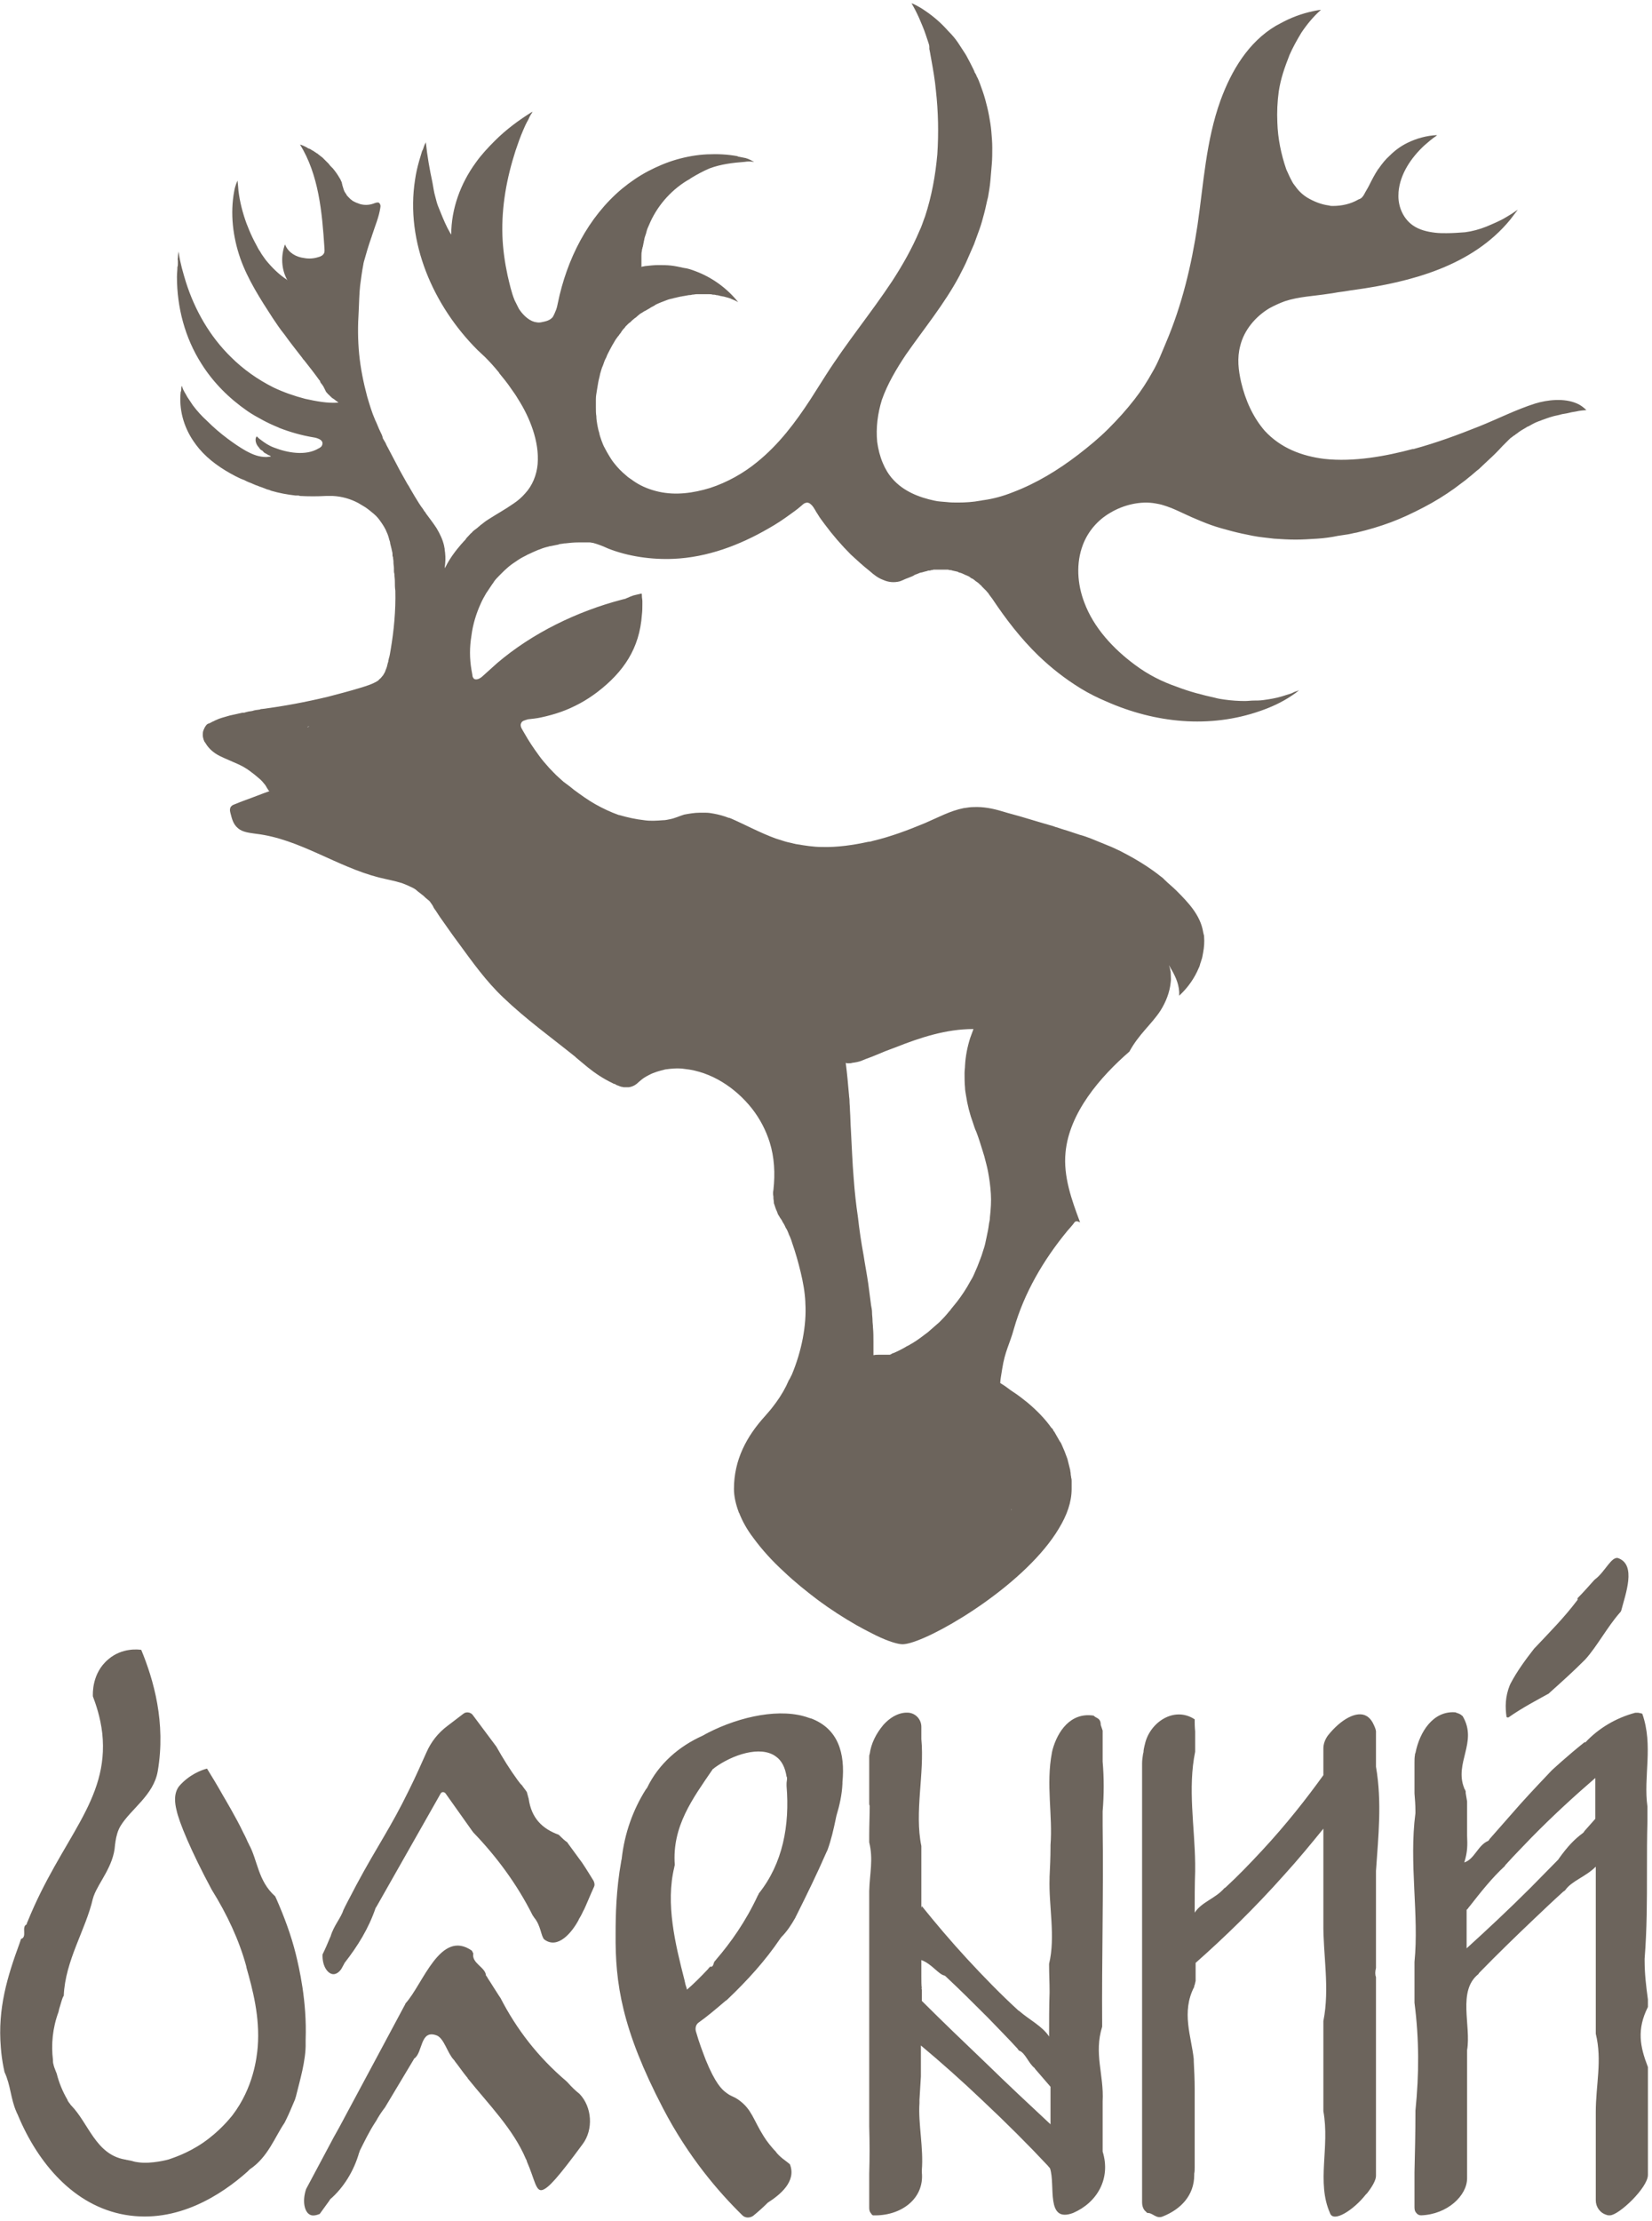
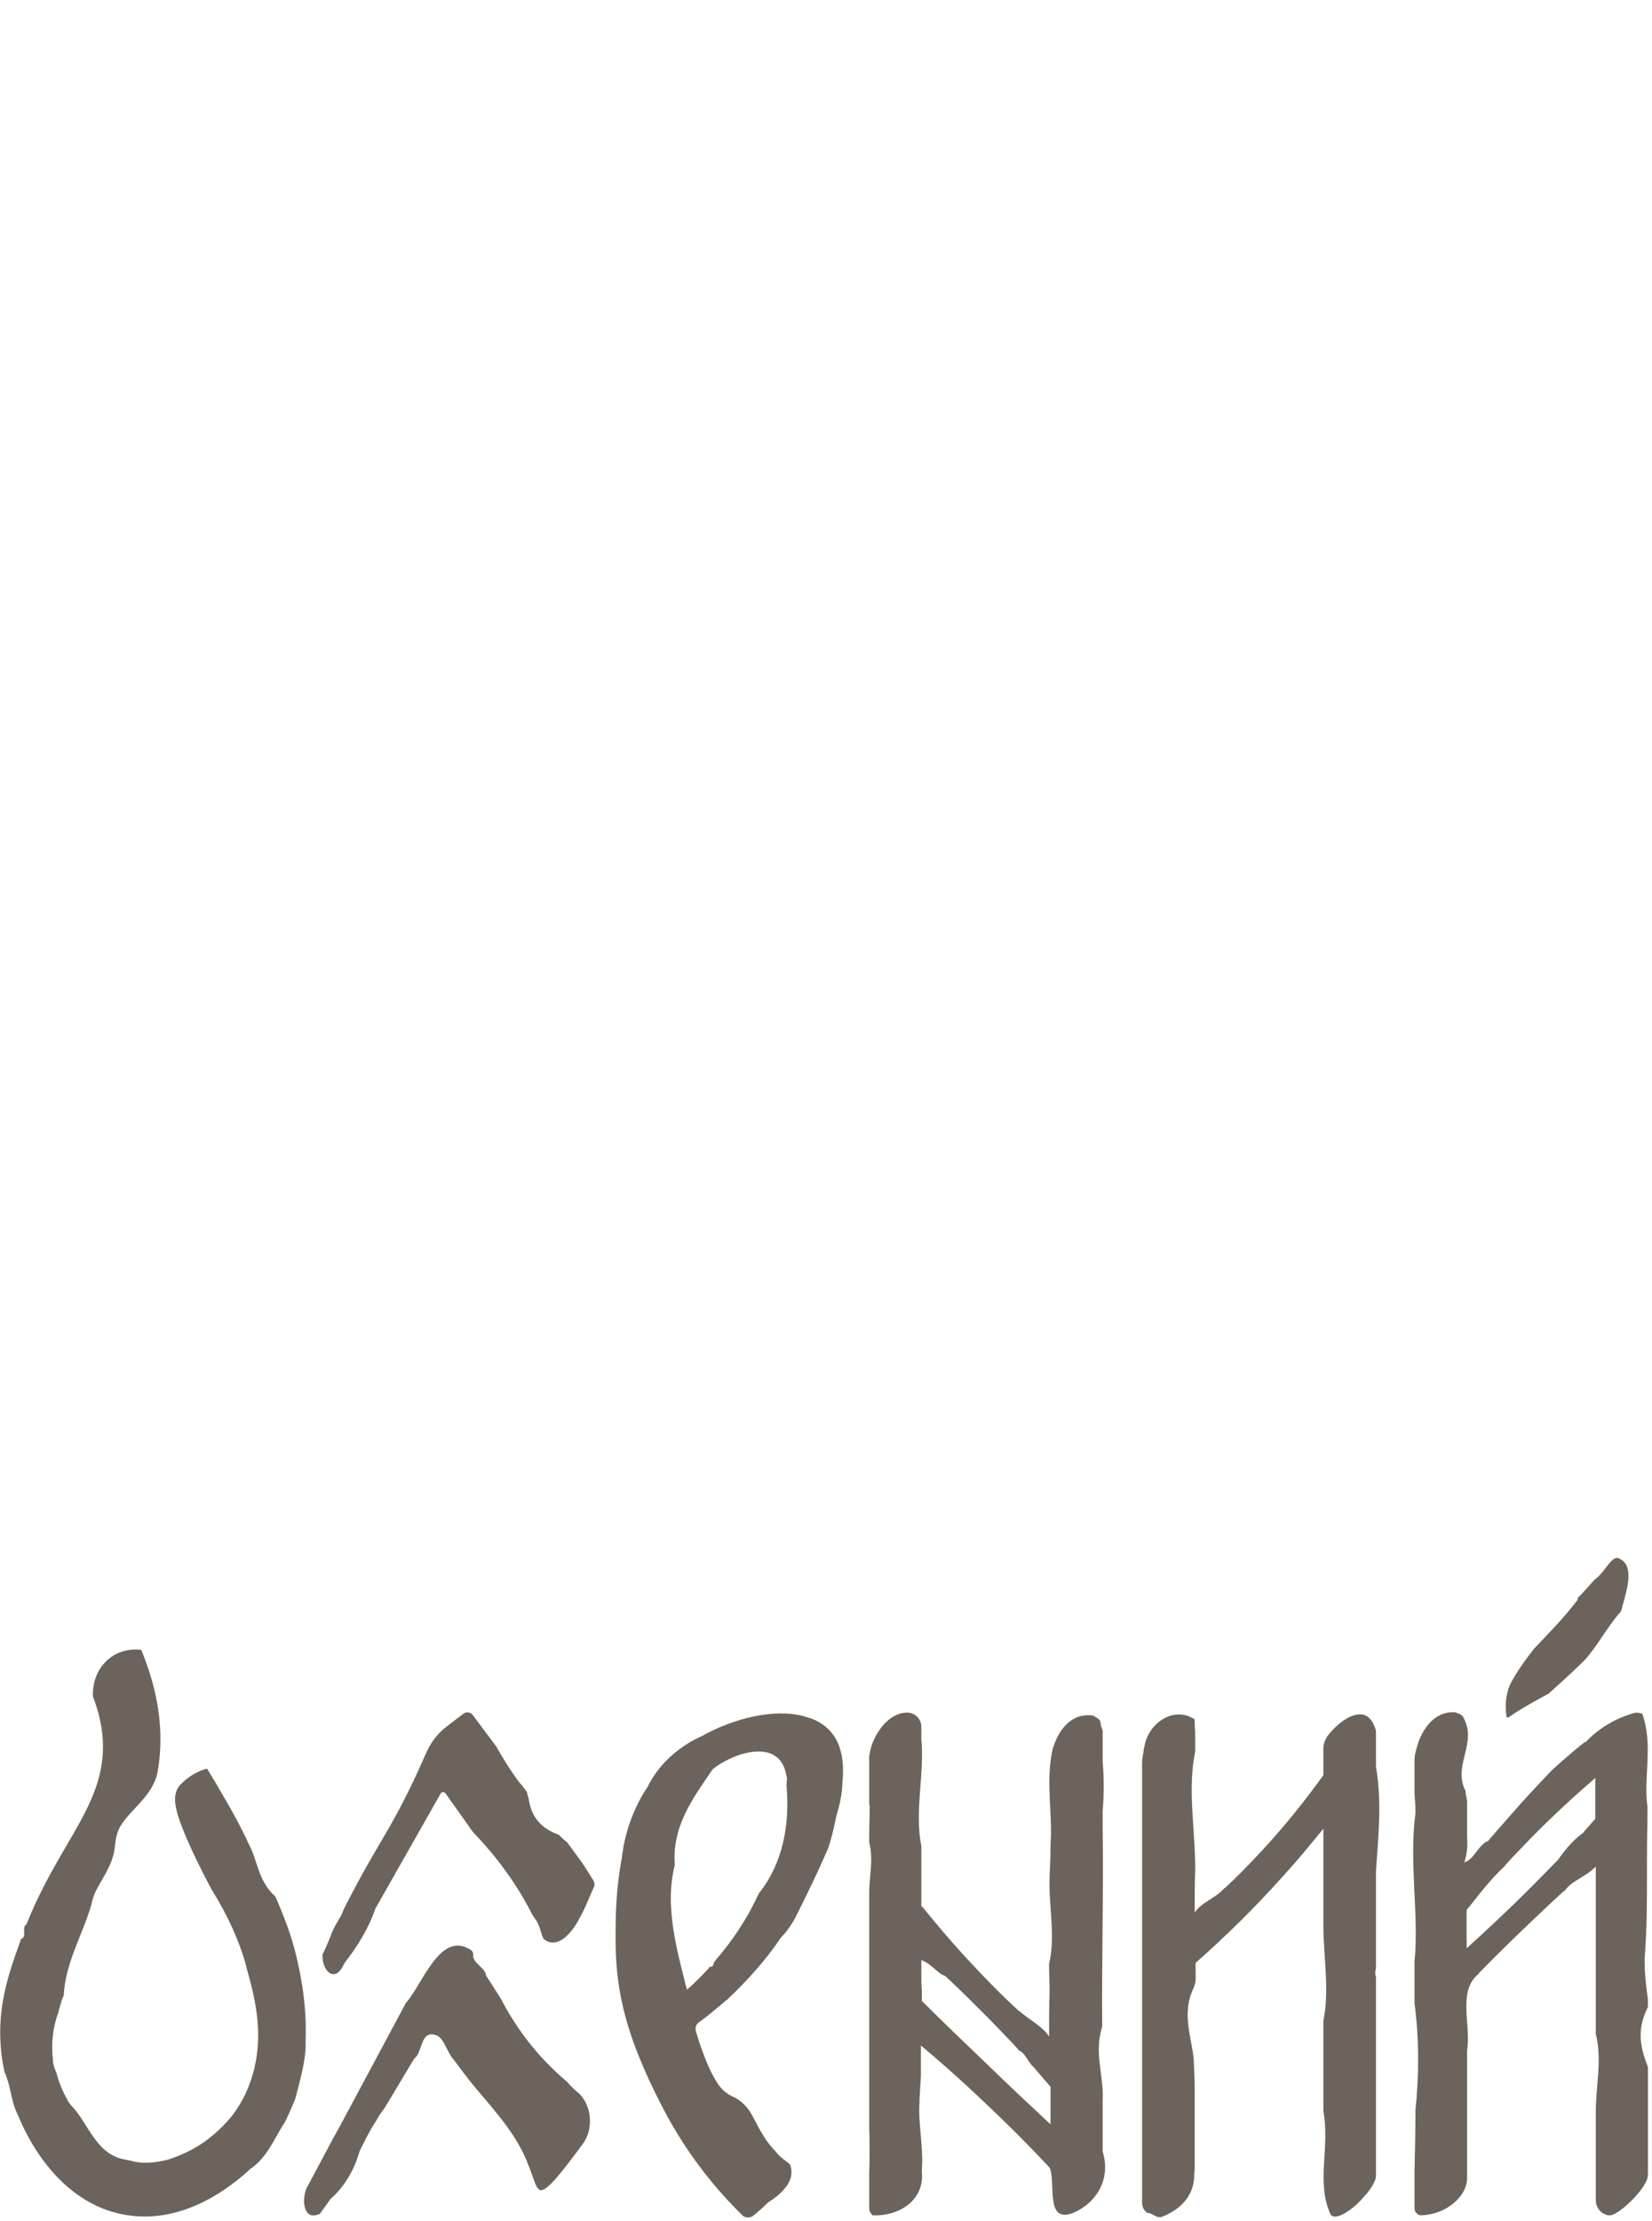
<svg xmlns="http://www.w3.org/2000/svg" width="294" height="395" viewBox="0 0 294 395" fill="none">
  <path d="M105.628 334.504C105.796 334.838 105.879 335.255 105.712 335.589C105.21 336.674 104.207 339.094 103.957 339.595C103.79 339.846 103.539 340.513 103.121 341.181C103.037 341.264 103.037 341.348 102.954 341.515C101.784 343.685 99.276 346.773 96.852 344.937C96.267 344.352 96.267 342.516 95.097 341.097C95.013 341.014 95.013 340.931 94.93 340.847C94.846 340.764 94.846 340.68 94.763 340.597C92.004 335.088 88.327 330.164 84.231 325.908C84.148 325.824 84.064 325.657 83.981 325.574C81.306 321.818 79.3 318.98 79.3 318.98C79.049 318.646 78.548 318.646 78.38 319.064L67.013 339.094L66.846 339.345C65.592 343.017 63.67 346.105 61.33 349.11L61.246 349.277L60.745 350.195C60.577 350.445 59.992 351.196 59.24 351.113C58.321 351.029 57.318 349.694 57.401 347.607C57.903 346.606 58.321 345.604 58.739 344.603C58.739 344.519 58.822 344.519 58.822 344.436C59.407 342.433 60.661 341.181 61.162 339.595C61.246 339.512 61.246 339.428 61.33 339.261C62.082 337.759 62.834 336.424 63.419 335.255C67.18 328.244 69.437 325.24 72.78 318.396C74.034 315.892 75.037 313.555 75.873 311.719C76.709 309.8 77.963 308.214 79.634 306.962L82.476 304.792C82.978 304.375 83.813 304.542 84.148 305.042L88.076 310.3L88.327 310.634C89.497 312.721 90.751 314.724 92.088 316.56C92.172 316.643 92.255 316.81 92.339 316.894C92.506 317.144 92.673 317.311 92.924 317.561C93.007 317.645 93.007 317.728 93.091 317.812C93.258 318.062 93.425 318.229 93.593 318.479C93.676 318.563 93.676 318.646 93.76 318.73C93.843 319.064 93.927 319.314 94.01 319.648C94.01 319.731 94.094 319.815 94.094 319.982C94.596 323.32 96.434 325.24 99.443 326.325C99.527 326.408 99.527 326.408 99.61 326.492C100.028 326.909 100.446 327.326 100.948 327.66C101.031 327.744 101.031 327.827 101.115 327.911L103.622 331.333C104.458 332.584 105.21 333.836 105.628 334.504ZM101.031 370.392C100.948 370.309 100.864 370.225 100.781 370.142C95.682 365.802 91.921 360.878 89.079 355.369C88.995 355.202 88.828 355.035 88.745 354.869C88.076 353.867 87.491 352.865 86.822 351.864C86.739 351.697 86.655 351.53 86.488 351.363C86.404 349.861 83.897 349.193 84.231 347.44C84.148 347.274 84.064 347.107 83.981 346.94C78.38 343.017 75.288 352.865 72.195 356.287C72.112 356.371 72.112 356.538 72.028 356.621C68.936 362.38 64.756 370.225 61.246 376.735C61.246 376.819 61.162 376.819 61.162 376.902C60.577 377.987 59.909 379.239 59.324 380.241C59.324 380.324 59.24 380.324 59.24 380.408L54.476 389.338C53.724 391.591 54.225 393.511 55.228 393.928C55.395 394.012 55.897 394.179 56.9 393.761L58.655 391.341C58.655 391.258 58.739 391.258 58.739 391.174C61.162 389.088 63.001 386.083 63.921 382.828C64.004 382.745 64.004 382.661 64.004 382.578C64.84 380.908 65.676 379.156 66.762 377.486C66.846 377.403 66.846 377.32 66.93 377.236C67.347 376.485 67.765 375.817 68.267 375.15C68.35 375.066 68.434 374.899 68.518 374.816L73.616 366.303C73.616 366.219 73.7 366.219 73.7 366.136C75.288 365.134 74.703 360.794 77.795 362.046C79.049 362.63 79.634 365.134 80.721 366.303C80.804 366.386 80.888 366.47 80.972 366.637C81.64 367.471 82.309 368.473 83.061 369.391C83.145 369.474 83.228 369.558 83.228 369.641C86.989 374.315 91.336 378.655 93.593 383.996C93.676 384.163 93.76 384.247 93.76 384.414C95.18 387.669 95.348 389.839 96.518 389.505C97.604 389.171 99.276 387.335 103.706 381.326C105.628 378.738 105.378 374.732 103.121 372.395C102.369 371.811 101.7 371.143 101.031 370.392ZM282.155 309.883C284.495 307.379 287.588 305.543 291.015 304.625C291.098 304.625 291.182 304.625 291.266 304.625C291.349 304.625 291.433 304.625 291.516 304.625C291.684 304.625 291.851 304.708 291.934 304.708C292.101 304.708 292.185 304.792 292.269 304.792C294.275 310.467 292.436 315.976 293.188 321.317V323.904C293.104 326.909 293.104 329.663 293.104 332.501C293.104 332.668 293.104 332.751 293.104 332.918C293.104 338.176 293.104 343.101 292.687 348.359C292.687 348.525 292.687 348.609 292.687 348.776C292.687 350.946 292.937 353.199 293.272 355.62C293.272 355.703 293.272 355.787 293.272 355.87V356.621C293.272 356.705 293.272 356.872 293.272 356.955C291.266 360.961 291.851 363.966 293.272 367.638V386.834C293.272 389.088 288.089 394.012 286.501 394.012C286.251 394.012 286.083 394.012 285.916 393.928C284.746 393.594 283.994 392.509 283.994 391.341C283.994 391.341 283.994 384.748 283.994 375.901V375.65C283.994 370.81 285.164 366.47 283.994 361.712C283.994 361.629 283.994 361.462 283.994 361.379C283.994 353.116 283.994 344.853 283.994 339.094V338.844C283.994 336.257 283.994 334.421 283.994 332C282.155 333.836 279.731 334.504 278.561 336.173C278.477 336.257 278.394 336.34 278.227 336.424C276.471 338.009 274.8 339.595 273.045 341.264C269.701 344.436 266.442 347.607 263.349 350.779C263.265 350.862 263.182 350.946 263.098 351.113C259.337 354.117 261.845 360.294 261.092 364.633V387.418C261.092 390.506 257.582 393.845 252.901 394.012C252.567 394.012 252.232 393.845 252.065 393.594C251.815 393.344 251.731 393.01 251.731 392.593V386.667C251.731 386.584 251.731 386.417 251.731 386.333C251.815 382.828 251.898 379.323 251.898 375.817C251.898 375.65 251.898 375.567 251.898 375.4C252.567 368.807 252.567 362.714 251.731 356.204C251.731 356.037 251.731 355.954 251.731 355.787V348.943C252.567 340.597 250.728 331.333 251.898 322.486C251.898 322.319 251.898 322.235 251.898 322.068C251.898 321.067 251.815 319.982 251.731 318.98V313.472C251.731 313.055 251.731 312.554 251.815 312.136C251.815 312.053 251.815 311.886 251.898 311.803C252.65 307.963 255.074 304.291 258.919 304.542C259.003 304.542 259.086 304.542 259.17 304.625C259.504 304.708 259.922 304.875 260.173 305.126C260.256 305.209 260.34 305.209 260.34 305.293C263.015 309.883 258.752 313.555 260.591 318.062C260.591 318.146 260.591 318.146 260.674 318.229C260.758 318.313 260.758 318.479 260.842 318.563C260.842 318.646 260.842 318.813 260.842 318.897C260.925 319.398 261.009 319.898 261.092 320.399C261.092 320.483 261.092 320.649 261.092 320.733V326.492C261.176 328.161 261.176 329.413 260.591 331.249C262.43 330.665 263.015 328.161 264.853 327.41C264.937 327.326 265.021 327.243 265.104 327.076C266.943 324.989 268.782 322.903 270.537 320.9C272.794 318.396 274.716 316.393 276.137 314.891C276.137 314.891 278.812 312.387 282.072 309.8C282.072 309.966 282.072 309.966 282.155 309.883ZM283.91 323.487V316.226C280.233 319.398 276.388 322.903 272.46 326.909C270.955 328.495 269.451 329.997 268.03 331.583C267.946 331.666 267.862 331.75 267.779 331.917C265.522 334.003 263.6 336.424 261.51 339.094C261.427 339.178 261.343 339.261 261.259 339.428C261.176 339.512 261.092 339.595 261.009 339.679V346.522C264.686 343.184 268.531 339.595 272.376 335.756C274.048 334.087 275.636 332.418 277.224 330.832C277.307 330.748 277.391 330.665 277.474 330.498C278.979 328.411 280.149 327.159 281.737 325.991C281.821 325.908 281.904 325.824 281.988 325.657C282.657 324.906 283.325 324.155 283.91 323.487ZM280.651 284.678C278.31 287.766 275.886 290.186 273.212 293.024C273.128 293.107 273.128 293.107 273.045 293.191C271.54 295.11 269.952 297.28 268.865 299.367C268.782 299.45 268.782 299.617 268.698 299.701C267.862 301.787 267.862 303.623 268.113 305.376C268.197 305.46 268.28 305.46 268.448 305.46C270.955 303.707 273.379 302.455 275.636 301.203C275.719 301.12 275.719 301.12 275.803 301.036C278.227 298.866 279.982 297.28 281.904 295.361C281.988 295.277 282.072 295.194 282.155 295.11C284.245 292.773 286 289.435 288.257 286.848C288.34 286.764 288.424 286.681 288.507 286.514C289.343 283.342 291.182 278.418 288.089 277.166C286.836 276.582 285.666 279.587 283.827 280.922C283.743 281.005 283.743 281.005 283.66 281.089C282.824 282.007 281.904 283.092 280.734 284.26C280.818 284.511 280.734 284.594 280.651 284.678ZM50.631 377.57C50.715 377.403 50.798 377.236 50.882 377.069C51.467 375.901 51.968 374.649 52.47 373.48C52.553 373.313 52.553 373.147 52.637 372.98C53.306 370.225 54.476 366.47 54.392 363.298C54.392 363.131 54.392 362.964 54.392 362.797C54.643 355.87 53.222 349.944 52.637 347.524C51.801 344.186 50.631 341.014 49.127 337.592C49.043 337.509 49.043 337.342 48.959 337.258C45.867 334.504 45.867 330.832 44.279 327.994C44.279 327.911 44.195 327.827 44.111 327.66C44.111 327.66 43.777 326.826 43.276 325.908C42.105 323.404 39.765 319.481 39.765 319.481C38.679 317.561 37.676 315.892 36.84 314.557C35.837 314.807 33.664 315.642 31.908 317.645C30.822 318.98 31.156 320.9 31.407 321.901C31.825 323.988 33.998 329.246 37.676 336.09C40.434 340.513 42.523 345.02 43.777 349.527C43.777 349.61 43.861 349.777 43.861 349.944C44.947 353.784 46.285 358.708 45.867 364.049C45.7 365.969 45.114 371.31 41.353 376.235C40.935 376.735 39.18 378.989 36.171 381.075C33.246 383.078 30.655 383.83 29.986 384.08C29.986 384.08 26.977 384.915 24.637 384.581C23.884 384.497 23.467 384.33 23.467 384.33C23.299 384.33 23.216 384.247 23.049 384.247C22.881 384.247 22.798 384.163 22.631 384.163C22.464 384.163 22.38 384.08 22.213 384.08C17.031 383.162 15.777 377.653 12.684 374.482C12.601 374.398 12.517 374.315 12.434 374.148C12.35 374.065 12.267 373.981 12.183 373.814C12.099 373.731 12.016 373.564 12.016 373.48C11.18 372.062 10.511 370.476 10.093 368.807C10.01 368.64 10.01 368.556 9.926 368.389C9.759 367.972 9.592 367.555 9.508 367.137C9.425 366.887 9.425 366.637 9.425 366.386C9.09 363.632 9.341 360.711 10.428 357.79C10.428 357.623 10.511 357.539 10.511 357.372C10.595 357.122 10.678 356.788 10.762 356.538C10.846 356.287 10.929 355.954 11.013 355.703C11.096 355.453 11.18 355.202 11.347 354.952C11.598 348.692 15.275 343.184 16.529 337.676C16.613 337.509 16.613 337.342 16.696 337.175C17.532 334.838 20.207 331.917 20.458 328.244C20.458 327.994 20.541 327.827 20.541 327.577C20.708 326.492 20.959 325.574 21.461 324.739C23.299 321.734 27.311 319.314 28.064 315.058C29.568 306.378 27.311 298.699 25.138 293.441C24.637 293.358 21.711 293.024 19.287 295.11C16.278 297.614 16.529 301.37 16.529 301.704C17.031 303.039 17.866 305.376 18.201 308.297C19.455 320.316 10.929 326.909 4.911 341.765C4.828 341.932 4.744 342.099 4.744 342.266C3.741 342.683 4.911 344.519 3.741 344.853C3.657 345.104 3.574 345.354 3.49 345.604C1.317 351.53 -0.438 357.205 0.147 364.133C0.231 365.301 0.398 366.553 0.648 367.805C0.732 368.055 0.732 368.306 0.816 368.556C1.902 370.893 1.902 373.313 2.905 375.567C2.989 375.817 3.156 376.068 3.24 376.318C6.75 384.664 13.102 392.343 22.296 393.928C31.574 395.514 39.431 390.339 44.028 386.25C44.195 386.083 44.279 386 44.446 385.833C47.706 383.663 48.959 379.99 50.631 377.57ZM149.927 317.228C149.844 319.147 149.426 321.067 148.841 322.986C148.841 323.153 148.757 323.237 148.757 323.404C148.339 325.407 147.921 327.243 147.253 329.079C147.169 329.163 147.169 329.329 147.085 329.413C145.414 333.252 143.575 337.008 141.653 340.847C141.569 340.931 141.569 341.097 141.485 341.181C140.817 342.349 140.064 343.518 139.061 344.519C138.978 344.603 138.894 344.77 138.811 344.853C136.22 348.692 133.044 352.198 129.449 355.62C129.366 355.703 129.282 355.787 129.115 355.87C127.36 357.372 125.772 358.708 124.351 359.709C123.849 360.043 123.682 360.711 123.849 361.295C124.435 363.382 125.103 365.051 125.605 366.386C127.276 370.476 128.446 371.644 129.282 372.228C130.285 372.98 130.369 372.729 131.455 373.48C133.796 375.15 134.047 376.986 135.885 379.907C136.554 380.992 137.223 381.743 137.724 382.327C137.808 382.411 137.891 382.494 137.975 382.578C138.727 383.663 139.897 384.33 140.566 384.915C141.82 388.003 138.727 390.423 136.638 391.758C136.554 391.842 136.554 391.842 136.47 391.925C135.802 392.593 134.966 393.344 134.047 394.095C133.461 394.513 132.626 394.513 132.124 394.012C127.945 389.922 122.512 383.663 117.999 374.983C110.643 360.878 109.473 352.699 109.557 343.935C109.557 340.764 109.64 336.09 110.56 330.999C110.56 330.832 110.643 330.748 110.643 330.581C111.145 326.074 112.649 321.901 114.906 318.313C114.99 318.229 115.073 318.062 115.157 317.979C117.246 313.639 120.924 310.551 125.02 308.715C125.103 308.715 125.103 308.631 125.187 308.631C125.354 308.548 125.605 308.381 125.772 308.297C125.855 308.297 125.939 308.214 125.939 308.214C131.79 305.209 139.061 303.707 143.993 305.543C144.076 305.543 144.16 305.626 144.327 305.626C149.175 307.463 150.429 311.803 149.927 316.977C149.927 317.061 149.927 317.144 149.927 317.228ZM139.981 317.645C139.981 317.478 139.981 317.311 139.981 317.228C139.981 316.894 140.064 316.643 140.064 316.31C140.064 316.226 140.064 316.059 139.981 315.976C139.73 314.39 139.145 313.138 138.059 312.387C135.3 310.384 130.285 312.136 127.193 314.39C127.109 314.473 127.026 314.557 126.858 314.64C123.264 319.898 119.587 324.823 120.088 331.666C120.088 331.833 120.005 331.917 120.005 332.084C118.417 338.594 120.172 345.771 121.843 352.281C121.843 352.448 121.927 352.532 121.927 352.699C122.011 353.116 122.178 353.45 122.261 353.867C123.432 352.865 124.685 351.614 126.023 350.195C126.106 350.028 126.273 349.944 126.357 349.777C126.942 349.944 126.942 349.277 127.109 348.943C127.193 348.776 127.36 348.692 127.443 348.525C130.035 345.521 132.709 341.765 134.882 337.091C134.966 337.008 134.966 336.924 135.05 336.757C139.312 331.416 140.566 324.656 139.981 317.645ZM207.014 394.179C210.107 392.927 212.531 390.506 212.531 386.834C212.531 386.751 212.531 386.667 212.531 386.584C212.614 386.25 212.614 385.833 212.614 385.415V377.486C212.614 375.65 212.614 373.814 212.614 372.062C212.614 371.895 212.614 371.644 212.614 371.477C212.614 369.892 212.531 368.222 212.447 366.553C212.447 366.47 212.447 366.303 212.447 366.219C212.029 362.213 210.19 357.873 212.531 353.366C212.531 353.283 212.531 353.116 212.614 353.032C212.698 352.782 212.698 352.532 212.781 352.365V349.11C217.88 344.603 223.229 339.428 228.579 333.419C231.086 330.665 233.343 327.911 235.516 325.24V331.499V341.932C235.432 347.524 236.686 353.617 235.516 359.459C235.516 359.626 235.516 359.876 235.516 360.043C235.516 362.63 235.516 365.134 235.516 367.888C235.516 368.055 235.516 368.222 235.516 368.306V375.066C235.516 375.233 235.516 375.316 235.516 375.483C236.686 381.91 234.262 388.086 236.686 393.594C237.271 395.431 240.949 393.01 243.038 390.34C243.122 390.256 243.206 390.173 243.289 390.089C244.209 388.921 244.877 387.752 244.877 387.001V351.614C244.71 351.28 244.71 350.612 244.877 350.028V349.61C244.877 343.935 244.877 338.343 244.877 333.169V332.751C245.295 326.659 245.964 320.483 244.877 314.223V307.88C244.794 307.379 244.543 306.878 244.292 306.378C243.874 305.626 243.373 305.293 243.206 305.209C241.534 304.208 238.692 305.71 236.352 308.631C235.85 309.299 235.516 310.133 235.516 310.968V315.725C232.507 319.898 228.913 324.489 224.567 329.163C222.393 331.499 220.304 333.669 218.214 335.589C218.131 335.672 218.047 335.756 217.88 335.839C216.292 337.676 213.868 338.26 212.614 340.179C212.614 337.759 212.614 335.255 212.698 332.835V331.416C212.614 324.823 211.361 318.062 212.698 311.552V307.963C212.614 307.045 212.614 306.461 212.614 305.793C208.937 303.373 204.59 306.378 203.755 310.217C203.755 310.3 203.671 310.467 203.671 310.551C203.587 310.885 203.504 311.302 203.504 311.636C203.504 311.719 203.42 311.886 203.42 311.97C203.337 312.554 203.253 313.055 203.253 313.639V391.675C203.253 392.426 203.504 393.01 203.922 393.344C204.005 393.428 204.089 393.511 204.172 393.594C205.175 393.511 205.76 394.763 207.014 394.179ZM164.053 353.867C164.053 353.95 164.053 353.95 164.053 354.034C164.053 353.784 164.053 353.617 164.053 353.366C163.969 353.533 163.969 353.7 164.053 353.867ZM163.969 351.947C163.969 352.365 163.969 352.865 163.969 353.366C163.969 352.865 163.969 352.448 163.969 351.947ZM154.691 320.649C154.691 318.479 154.691 317.311 154.691 315.475C154.691 315.308 154.691 315.058 154.691 314.891C154.691 314.14 154.691 313.305 154.691 312.47C154.691 312.303 154.691 312.136 154.775 311.97C155.026 310.05 155.945 308.297 157.199 306.795C158.62 305.209 160.291 304.458 161.796 304.625C163.05 304.792 163.969 305.877 163.969 307.129V308.965C163.969 309.048 163.969 309.215 163.969 309.299C164.554 315.475 162.715 322.235 163.969 328.328C163.969 328.495 163.969 328.662 163.969 328.745V339.345L164.053 339.011C166.477 342.016 169.151 345.187 172.077 348.359C175.086 351.614 178.095 354.702 181.104 357.456C181.187 357.539 181.271 357.623 181.438 357.706C183.026 359.125 185.533 360.377 186.704 362.213C186.704 359.709 186.704 356.705 186.787 354.451C186.787 354.284 186.787 354.201 186.787 354.034C186.787 352.615 186.704 351.113 186.704 349.61C186.704 349.527 186.704 349.36 186.704 349.277C187.874 344.436 186.62 338.927 186.787 334.087C186.787 334.003 186.787 333.92 186.787 333.836C186.871 332.084 186.954 330.331 186.954 328.578C186.954 328.411 186.954 328.328 186.954 328.161C187.372 322.903 186.119 317.395 187.205 311.719C187.205 311.552 187.289 311.469 187.289 311.302C188.208 307.88 190.548 304.541 194.56 305.126C194.644 305.126 194.728 305.209 194.811 305.293C195.229 305.626 195.898 305.626 195.898 306.795C195.898 306.878 195.981 306.962 195.981 307.045C196.065 307.296 196.148 307.546 196.232 307.796V312.888C196.232 313.055 196.232 313.221 196.232 313.305C196.483 316.143 196.483 319.231 196.232 322.152C196.232 322.235 196.232 322.402 196.232 322.486V324.739C196.399 336.757 196.065 348.359 196.148 360.127C196.148 360.21 196.148 360.377 196.148 360.46C194.644 365.301 196.483 368.973 196.232 373.731V382.16C196.232 382.327 196.232 382.494 196.232 382.661C197.737 387.502 195.229 391.758 190.966 393.594C186.035 395.431 187.874 388.67 186.871 385.666C186.787 385.499 186.62 385.415 186.536 385.248C183.026 381.493 179.098 377.57 174.918 373.647C171.241 370.142 167.48 366.803 163.886 363.799V369.307C163.802 370.643 163.718 372.062 163.635 373.48C163.635 373.647 163.635 373.898 163.635 374.065C163.384 377.653 164.387 382.077 164.053 386C164.053 386.083 164.053 386.25 164.053 386.333C164.554 391.091 160.292 394.179 155.36 394.012C155.193 393.928 155.109 393.845 155.026 393.678C154.775 393.428 154.691 393.094 154.691 392.676V391.591V387.085C154.691 386.918 154.691 386.834 154.691 386.667C154.775 383.663 154.775 381.242 154.691 378.154C154.691 378.071 154.691 377.904 154.691 377.82V336.674C154.691 336.591 154.691 336.507 154.691 336.34C154.775 333.169 155.444 330.748 154.691 327.66C154.691 327.577 154.691 327.493 154.691 327.41C154.691 327.159 154.691 326.909 154.691 326.659C154.691 326.575 154.691 326.492 154.691 326.408C154.691 324.572 154.775 322.819 154.775 321.15C154.691 321.067 154.691 320.816 154.691 320.649ZM163.969 348.609C163.969 349.694 163.969 350.779 163.969 351.947C163.969 351.78 163.969 351.614 163.969 351.447C163.969 352.281 163.969 353.116 164.053 353.867C164.053 354.034 164.053 354.117 164.053 354.284C164.053 354.201 164.053 354.034 164.053 353.95C164.053 354.117 164.053 354.284 164.053 354.451C164.053 354.535 164.053 354.618 164.053 354.702C164.053 355.119 164.053 355.453 164.053 355.87C167.814 359.626 171.659 363.298 175.587 367.054C179.348 370.726 183.193 374.315 186.954 377.82V371.143C186.119 370.142 185.199 369.14 184.363 368.139C184.28 368.055 184.196 367.972 184.113 367.805C183.026 366.97 182.441 365.051 181.354 364.717C181.271 364.633 181.187 364.55 181.104 364.383C179.432 362.547 177.593 360.711 175.754 358.791C173.247 356.287 170.823 353.867 168.315 351.53C168.232 351.447 168.148 351.363 168.065 351.363C166.978 351.113 165.808 349.277 163.969 348.609Z" fill="#6C645C" />
-   <path d="M206.512 179.767C207.515 178.181 208.184 176.429 208.351 174.676C208.435 174.175 208.351 173.674 208.351 173.09C208.351 172.923 208.351 172.756 208.268 172.589C208.268 172.506 208.268 172.256 208.017 171.671C208.101 171.755 208.101 171.838 208.184 171.922C209.02 173.341 209.772 174.759 209.856 176.429C209.856 176.679 209.856 176.846 209.856 177.096C209.939 177.013 209.939 177.013 210.023 176.929C211.444 175.594 212.614 173.925 213.366 172.089C213.45 172.005 213.45 171.838 213.533 171.671C213.533 171.588 213.617 171.421 213.617 171.338C213.701 171.171 213.701 171.087 213.784 170.837C213.951 170.419 214.035 169.919 214.118 169.418C214.286 168.5 214.369 167.582 214.286 166.58C214.286 166.413 214.286 166.33 214.202 166.163C214.202 165.996 214.118 165.913 214.118 165.746C213.617 162.741 211.444 160.488 209.354 158.401C208.686 157.733 207.933 157.149 207.265 156.481L207.181 156.398L207.098 156.315C207.014 156.231 207.014 156.231 206.93 156.148C206.847 156.064 206.68 155.981 206.596 155.897C204.506 154.228 202.166 152.809 199.742 151.557C199.157 151.223 198.489 150.973 197.82 150.639C197.235 150.389 196.566 150.138 195.981 149.888C195.396 149.638 194.727 149.387 194.142 149.137C193.474 148.887 192.805 148.636 192.136 148.469C191.635 148.302 191.133 148.135 190.632 147.968C190.13 147.802 189.629 147.635 189.044 147.468C188.793 147.384 188.542 147.301 188.291 147.217C188.124 147.134 187.874 147.134 187.539 146.967C185.784 146.466 184.112 145.965 182.441 145.465C181.103 145.047 179.682 144.713 178.345 144.296C176.673 143.795 175.002 143.462 173.247 143.545C172.745 143.545 172.16 143.628 171.658 143.712H171.575C169.067 144.213 166.978 145.381 164.638 146.383C161.629 147.635 158.536 148.803 155.36 149.554C155.109 149.638 154.775 149.721 154.524 149.721C151.849 150.305 149.008 150.723 146.249 150.639C144.745 150.639 143.24 150.389 141.736 150.138C141.569 150.138 141.485 150.055 141.318 150.055C140.733 149.888 140.148 149.805 139.646 149.638C139.145 149.471 138.56 149.304 138.058 149.137C135.3 148.135 132.709 146.717 130.034 145.548C129.951 145.548 129.867 145.465 129.784 145.465H129.7C128.864 145.131 127.945 144.88 127.025 144.713C126.607 144.63 126.106 144.547 125.604 144.547C125.27 144.547 124.936 144.547 124.518 144.547C123.598 144.547 122.679 144.713 121.76 144.88C120.924 145.131 120.088 145.548 119.169 145.715C118.751 145.798 118.416 145.882 117.998 145.882C116.912 145.965 115.742 146.049 114.655 145.882C113.151 145.715 111.646 145.381 110.225 144.964H110.142C108.721 144.463 107.3 143.795 105.962 143.044C104.625 142.293 103.371 141.375 102.118 140.457C101.533 139.956 100.947 139.539 100.279 139.038C100.028 138.788 99.694 138.537 99.443 138.287C98.858 137.786 98.273 137.118 97.771 136.618C97.103 135.867 96.434 135.115 95.849 134.281C94.93 133.029 94.094 131.777 93.341 130.442C93.091 129.941 92.422 129.19 92.756 128.605C92.84 128.355 93.091 128.188 93.425 128.105C93.592 128.021 93.759 128.021 93.927 127.938C94.679 127.854 95.515 127.771 96.267 127.604C97.437 127.354 98.691 127.02 99.861 126.602C101.031 126.185 102.118 125.684 103.204 125.1C104.291 124.516 105.294 123.848 106.297 123.097C110.977 119.508 113.819 115.335 114.237 109.326C114.321 108.658 114.321 108.074 114.321 107.406C114.321 107.323 114.321 107.156 114.321 106.906C114.321 106.655 114.237 106.321 114.237 106.071C114.237 105.737 114.237 105.57 114.154 105.57L113.067 105.821L112.733 105.904C112.482 105.988 112.315 106.071 112.064 106.154C111.98 106.154 111.98 106.238 111.897 106.238C111.73 106.321 111.646 106.321 111.479 106.405C111.395 106.405 111.395 106.488 111.312 106.488C111.061 106.572 110.894 106.572 110.643 106.655C102.703 108.742 94.762 112.581 88.494 117.922C87.658 118.674 86.822 119.425 85.986 120.176C85.568 120.593 84.9 121.011 84.398 120.76L84.314 120.677C84.147 120.51 84.064 120.259 84.064 120.009C83.98 119.675 83.98 119.425 83.897 119.091C83.562 117.088 83.562 115.085 83.897 113.082C84.147 111.079 84.732 109.159 85.568 107.323C85.819 106.739 86.153 106.154 86.488 105.57C86.571 105.487 86.571 105.403 86.655 105.32C86.989 104.819 87.323 104.318 87.658 103.818C87.741 103.734 87.825 103.651 87.825 103.567C88.159 103.066 88.577 102.649 88.995 102.232C89.079 102.148 89.079 102.148 89.162 102.065C89.58 101.648 89.998 101.23 90.5 100.813C91.001 100.396 91.503 100.062 92.004 99.728C92.088 99.644 92.171 99.644 92.255 99.561C92.756 99.227 93.258 98.977 93.759 98.726C93.843 98.643 93.927 98.643 94.094 98.559C94.595 98.309 95.18 98.059 95.765 97.808C95.849 97.808 95.933 97.725 96.016 97.725C96.601 97.475 97.186 97.308 97.855 97.141C97.855 97.141 97.855 97.141 97.939 97.141C98.356 97.057 98.774 96.974 99.192 96.89C99.276 96.89 99.359 96.89 99.443 96.807C99.777 96.723 100.112 96.723 100.446 96.64H100.53H100.613C101.365 96.556 102.118 96.473 102.953 96.473C103.037 96.473 103.121 96.473 103.204 96.473C103.288 96.473 103.455 96.473 103.539 96.473C103.706 96.473 103.956 96.473 104.124 96.473C104.207 96.473 104.291 96.473 104.374 96.473C104.542 96.473 104.709 96.473 104.792 96.473C104.876 96.473 104.876 96.473 104.959 96.473C105.127 96.473 105.377 96.556 105.545 96.556C106.464 96.807 107.3 97.141 108.219 97.558C111.813 98.977 115.992 99.561 119.837 99.394C125.855 99.144 131.622 96.974 136.804 93.969C138.142 93.218 139.396 92.383 140.649 91.465C141.234 91.048 141.819 90.631 142.405 90.13C142.739 89.879 142.99 89.546 143.324 89.462C143.742 89.295 144.076 89.462 144.41 89.796C144.912 90.297 145.163 90.965 145.581 91.549C145.915 92.133 146.333 92.634 146.751 93.218C148.172 95.138 149.76 96.974 151.431 98.643C152.518 99.644 153.605 100.646 154.775 101.564C155.527 102.232 156.279 102.816 157.199 103.15C158.118 103.567 159.121 103.651 160.124 103.4C160.626 103.233 161.043 102.983 161.545 102.816C161.712 102.733 161.796 102.733 161.963 102.649C162.13 102.566 162.214 102.566 162.381 102.482C162.464 102.482 162.464 102.399 162.548 102.399C162.548 102.399 162.632 102.399 162.632 102.315C162.715 102.315 162.715 102.315 162.799 102.232C163.049 102.148 163.3 102.065 163.467 101.981C163.635 101.898 163.885 101.814 164.052 101.814C164.303 101.731 164.638 101.648 164.972 101.564C165.055 101.564 165.055 101.564 165.139 101.481C165.223 101.481 165.223 101.481 165.306 101.481C165.473 101.481 165.557 101.481 165.724 101.397C165.891 101.397 165.975 101.397 166.142 101.314C166.309 101.314 166.476 101.314 166.56 101.314C166.727 101.314 166.811 101.314 166.978 101.314C167.145 101.314 167.312 101.314 167.396 101.314C167.563 101.314 167.646 101.314 167.814 101.314C167.981 101.314 168.064 101.314 168.232 101.314C168.399 101.314 168.482 101.314 168.649 101.314C168.817 101.314 168.9 101.397 169.067 101.397C169.235 101.397 169.318 101.397 169.485 101.481C169.652 101.481 169.736 101.564 169.903 101.564C169.987 101.564 170.154 101.648 170.238 101.648C170.405 101.648 170.488 101.731 170.655 101.814C170.739 101.814 170.906 101.898 170.99 101.898C171.157 101.981 171.241 101.981 171.408 102.065C171.491 102.148 171.658 102.148 171.742 102.232C171.909 102.315 171.993 102.315 172.16 102.399C172.244 102.482 172.411 102.482 172.494 102.566C172.578 102.649 172.745 102.733 172.829 102.816C172.912 102.899 173.079 102.899 173.163 102.983C173.247 103.066 173.414 103.15 173.497 103.233C173.581 103.317 173.664 103.4 173.832 103.484C173.915 103.567 174.082 103.651 174.166 103.734C174.25 103.818 174.333 103.901 174.417 103.984C174.5 104.068 174.667 104.151 174.751 104.318C174.835 104.402 174.918 104.485 175.002 104.569C175.085 104.652 175.253 104.819 175.336 104.903C175.42 104.986 175.503 105.069 175.587 105.153C175.67 105.32 175.838 105.403 175.921 105.57C176.005 105.654 176.005 105.737 176.088 105.821C176.256 106.071 176.423 106.238 176.59 106.488C179.097 110.244 181.688 113.582 184.781 116.587C187.038 118.757 189.462 120.677 192.303 122.429C193.808 123.347 195.312 124.099 196.9 124.766C205.593 128.605 215.289 129.607 224.316 126.435C226.238 125.768 228.077 124.933 229.832 123.765C230.334 123.431 230.835 123.097 231.253 122.68C231.086 122.847 230.751 122.93 230.501 123.014C230.25 123.097 229.999 123.264 229.748 123.347C229.247 123.514 228.662 123.681 228.16 123.848C227.074 124.182 225.987 124.349 224.817 124.516C224.232 124.599 223.647 124.599 223.145 124.599C222.644 124.599 222.059 124.683 221.557 124.683C220.387 124.683 219.133 124.599 217.963 124.432C217.378 124.349 216.793 124.265 216.208 124.099C213.951 123.598 211.695 123.014 209.521 122.179C206.847 121.261 204.339 120.009 201.999 118.256C198.154 115.419 194.644 111.663 192.972 107.156C191.718 103.901 191.468 100.145 192.721 96.89C193.641 94.47 195.396 92.467 197.569 91.215C199.909 89.796 203.002 89.045 205.677 89.546C206.178 89.629 206.596 89.713 207.098 89.879C208.769 90.38 210.357 91.215 212.029 91.966C213.199 92.467 214.369 92.968 215.539 93.385C216.71 93.802 217.963 94.136 219.217 94.47C220.471 94.804 221.725 95.054 222.978 95.305C224.232 95.555 225.486 95.638 226.739 95.805C227.993 95.889 229.247 95.972 230.584 95.972C231.838 95.972 233.092 95.889 234.429 95.805C235.683 95.722 236.937 95.555 238.107 95.305C238.608 95.221 239.193 95.138 239.778 95.054C240.363 94.971 240.865 94.804 241.45 94.72C243.54 94.219 245.546 93.635 247.552 92.884C249.558 92.133 251.48 91.215 253.402 90.213C255.325 89.212 257.08 88.127 258.835 86.875C259.504 86.374 260.173 85.873 260.841 85.373C261.008 85.206 261.176 85.122 261.343 84.955C262.011 84.455 262.596 83.87 263.265 83.37C263.349 83.286 263.349 83.286 263.432 83.203C263.934 82.702 264.435 82.285 264.937 81.784C265.773 81.033 266.608 80.198 267.361 79.363C267.528 79.197 267.695 79.03 267.946 78.779C268.113 78.612 268.197 78.529 268.364 78.362C268.447 78.278 268.447 78.278 268.531 78.195C268.698 78.028 268.865 77.861 269.032 77.778C269.2 77.611 269.45 77.444 269.617 77.36C269.701 77.277 269.785 77.193 269.952 77.11C270.453 76.693 271.038 76.359 271.623 76.025C271.707 75.942 271.874 75.858 271.958 75.858C272.543 75.524 273.128 75.19 273.797 74.94C274.047 74.856 274.298 74.773 274.465 74.69C275.385 74.356 276.304 74.022 277.223 73.855C277.809 73.688 278.226 73.605 278.812 73.521C279.48 73.354 279.898 73.271 280.483 73.187C281.068 73.02 282.322 72.937 282.322 72.937C282.322 72.937 281.486 72.102 280.65 71.769C278.394 70.767 275.385 71.101 273.212 71.769C269.785 72.853 266.525 74.523 263.182 75.858C259.42 77.36 255.576 78.779 251.564 79.864C251.48 79.864 251.48 79.864 251.396 79.864C246.716 81.116 240.949 82.201 235.683 81.617C231.671 81.116 227.91 79.697 225.068 76.609C222.978 74.189 221.641 71.184 220.889 68.013C220.387 65.843 220.136 63.673 220.722 61.503C221.39 58.748 223.396 56.328 225.904 54.826C226.823 54.325 227.742 53.908 228.662 53.574C231.169 52.739 233.928 52.656 236.519 52.239C237.271 52.155 237.94 51.988 238.692 51.905C239.444 51.821 240.196 51.654 240.949 51.571C251.146 50.152 262.011 47.314 268.782 39.052C269.2 38.468 269.701 37.883 270.119 37.299C269.952 37.383 269.785 37.549 269.617 37.633C269.283 37.883 268.865 38.134 268.447 38.384C268.28 38.468 268.197 38.551 268.029 38.634C266.943 39.302 265.689 39.803 264.519 40.304C263.265 40.804 262.011 41.138 260.758 41.305C259.671 41.389 258.501 41.472 257.414 41.472C256.746 41.472 256.077 41.472 255.408 41.389C253.987 41.222 252.567 40.888 251.396 40.053C249.641 38.801 248.722 36.548 248.889 34.378C248.889 34.294 248.889 34.294 248.889 34.211C249.14 30.956 251.146 28.035 253.486 25.865C254.155 25.281 254.823 24.696 255.576 24.196L255.659 24.112L255.743 24.029C253.904 24.112 252.065 24.613 250.393 25.448C249.223 26.032 248.22 26.783 247.301 27.701C246.549 28.369 245.964 29.12 245.378 29.954C245.378 29.954 245.378 30.038 245.295 30.038C244.626 31.04 244.125 32.041 243.623 33.042C243.372 33.543 243.038 34.044 242.787 34.545C242.704 34.712 242.537 34.962 242.369 35.129C242.202 35.296 242.035 35.379 241.784 35.463C240.363 36.297 238.775 36.631 237.187 36.631C236.937 36.631 236.769 36.631 236.519 36.548C235.181 36.381 233.928 35.88 232.757 35.212C231.922 34.712 231.169 34.044 230.584 33.209C230.417 32.959 230.166 32.709 229.999 32.375C229.581 31.624 229.247 30.872 228.913 30.121C227.993 27.451 227.408 24.613 227.325 21.775C227.241 19.939 227.325 18.103 227.575 16.267C227.742 15.182 227.993 14.097 228.328 13.012C228.662 11.927 229.08 10.842 229.498 9.757C230.083 8.422 230.835 7.086 231.587 5.834C232.59 4.332 233.76 2.913 235.098 1.745C234.346 1.828 233.593 1.995 232.925 2.162C231.922 2.412 230.919 2.746 229.916 3.163C228.913 3.581 227.993 4.082 227.074 4.582C222.142 7.503 219.133 12.595 217.211 17.853C214.62 25.03 214.202 32.625 213.116 40.053C212.029 47.231 210.357 54.242 207.515 60.919C206.763 62.671 206.095 64.507 205.092 66.177C204.172 67.846 203.086 69.515 201.915 71.017C200.495 72.853 198.906 74.606 197.235 76.275C195.563 77.945 193.724 79.447 191.885 80.866C188.291 83.62 184.447 85.957 180.267 87.543C178.596 88.21 176.841 88.711 175.002 88.962C174.835 88.962 174.667 89.045 174.5 89.045C173.163 89.295 171.826 89.379 170.488 89.379C169.82 89.379 169.151 89.379 168.482 89.295C167.73 89.212 166.978 89.212 166.309 89.045C163.551 88.461 160.793 87.376 158.87 85.206C158.118 84.371 157.533 83.37 157.115 82.368C156.614 81.2 156.279 79.864 156.112 78.612C155.861 76.108 156.196 73.521 156.948 71.101C157.951 68.263 159.539 65.592 161.211 63.089C164.47 58.415 168.064 54.075 170.739 49.067C170.823 48.984 170.823 48.817 170.906 48.733C171.324 47.899 171.826 46.98 172.16 46.146C172.578 45.228 172.912 44.393 173.33 43.475C173.664 42.557 173.999 41.639 174.333 40.721C174.667 39.803 174.918 38.801 175.169 37.883C175.42 36.965 175.587 35.964 175.838 35.046C176.005 34.044 176.172 33.126 176.256 32.124C176.339 31.123 176.423 30.205 176.506 29.203C176.59 28.202 176.59 27.284 176.59 26.282C176.59 25.281 176.506 24.363 176.423 23.361C176.339 22.36 176.172 21.441 176.005 20.523C175.838 19.605 175.587 18.604 175.336 17.686C175.085 16.768 174.751 15.85 174.417 14.931C174.25 14.514 174.082 14.013 173.832 13.596C173.748 13.346 173.664 13.179 173.497 12.928C173.414 12.845 173.414 12.761 173.414 12.678C173.33 12.595 173.33 12.511 173.247 12.344C172.829 11.51 172.411 10.675 171.993 9.924C171.909 9.757 171.826 9.673 171.742 9.507C171.324 8.839 170.906 8.255 170.488 7.587C169.987 6.836 169.402 6.168 168.733 5.5C168.148 4.833 167.479 4.165 166.811 3.581C166.142 2.997 165.39 2.412 164.638 1.912C164.052 1.494 163.467 1.16 162.799 0.827C162.632 0.743 162.464 0.66 162.214 0.576C162.715 1.411 163.133 2.245 163.551 3.163C163.969 4.165 164.387 5.083 164.721 6.085C164.888 6.585 165.055 7.086 165.223 7.587C165.306 7.837 165.39 8.088 165.39 8.338C165.39 8.422 165.39 8.505 165.39 8.672C165.39 8.839 165.473 9.006 165.473 9.089C165.473 9.256 165.557 9.423 165.557 9.59C165.641 9.924 165.641 10.174 165.724 10.508C166.058 12.344 166.393 14.264 166.56 16.1C166.978 19.856 167.061 23.611 166.811 27.451C166.476 31.206 165.808 34.879 164.638 38.468C164.303 39.302 164.052 40.22 163.635 41.055C162.297 44.226 160.626 47.147 158.787 49.985C155.026 55.66 150.679 60.919 147.002 66.677C146.082 68.096 145.163 69.599 144.243 71.017C141.569 75.107 138.643 79.03 134.715 82.201C132.375 84.121 129.449 85.79 126.357 86.791C123.348 87.71 120.255 88.127 117.246 87.459C115.742 87.125 114.237 86.541 112.983 85.707C112.9 85.623 112.816 85.623 112.733 85.54C112.315 85.206 111.813 84.955 111.395 84.538C110.977 84.204 110.643 83.87 110.225 83.453C109.891 83.119 109.557 82.702 109.222 82.285C108.888 81.867 108.637 81.45 108.386 81.033C108.136 80.615 107.885 80.198 107.634 79.697C107.383 79.28 107.216 78.779 107.049 78.362C106.882 77.861 106.715 77.444 106.631 76.943C106.464 76.442 106.38 75.942 106.297 75.524C106.213 75.023 106.13 74.523 106.13 74.022C106.046 73.521 106.046 73.02 106.046 72.52C106.046 72.019 106.046 71.518 106.046 71.017C106.046 70.517 106.13 70.016 106.213 69.515C106.297 69.014 106.38 68.513 106.464 68.013C106.548 67.512 106.715 67.011 106.798 66.51C106.965 66.01 107.049 65.509 107.3 65.008C107.467 64.507 107.634 64.007 107.885 63.589C108.052 63.089 108.303 62.671 108.554 62.17C108.804 61.67 109.055 61.252 109.306 60.835C109.473 60.501 109.724 60.167 109.974 59.834C110.058 59.75 110.142 59.667 110.225 59.5C110.392 59.333 110.559 59.082 110.643 58.916C110.727 58.832 110.81 58.665 110.894 58.582C111.061 58.415 111.228 58.248 111.312 58.081C111.395 57.997 111.562 57.831 111.646 57.747C111.813 57.58 111.98 57.413 112.148 57.33C112.231 57.246 112.398 57.079 112.482 56.996C112.649 56.829 112.816 56.745 112.983 56.579C113.151 56.495 113.234 56.412 113.401 56.245C113.568 56.078 113.736 55.994 113.903 55.827C114.07 55.744 114.154 55.66 114.321 55.577C114.488 55.494 114.655 55.327 114.906 55.243C115.073 55.16 115.157 55.076 115.324 54.993C115.407 54.993 115.407 54.909 115.491 54.909C115.574 54.826 115.658 54.826 115.742 54.742C115.992 54.575 116.243 54.492 116.494 54.325C116.494 54.325 116.577 54.325 116.577 54.242C117.246 53.908 117.915 53.657 118.583 53.407C119.001 53.24 119.336 53.157 119.754 53.073C119.837 53.073 119.921 52.99 120.088 52.99C120.422 52.906 120.757 52.823 121.175 52.739C121.342 52.739 121.509 52.656 121.676 52.656C122.01 52.572 122.261 52.572 122.595 52.489C122.763 52.489 122.93 52.489 123.18 52.406C123.431 52.406 123.766 52.322 124.016 52.322C124.183 52.322 124.434 52.322 124.601 52.322C124.852 52.322 125.186 52.322 125.437 52.322C125.521 52.322 125.604 52.322 125.604 52.322C125.772 52.322 125.855 52.322 126.022 52.322C126.273 52.322 126.607 52.322 126.858 52.406C127.025 52.406 127.276 52.406 127.443 52.489C127.694 52.489 128.028 52.572 128.279 52.656C128.446 52.656 128.613 52.739 128.781 52.739C129.115 52.823 129.366 52.906 129.7 52.99C129.867 53.073 130.034 53.073 130.118 53.157C130.536 53.324 130.954 53.49 131.372 53.741C129.366 51.237 126.691 49.317 123.766 48.232C123.097 47.982 122.428 47.732 121.676 47.648C120.924 47.481 120.172 47.314 119.419 47.231C118.667 47.148 117.915 47.147 117.163 47.147C116.41 47.147 115.658 47.231 114.906 47.314C114.739 47.314 114.571 47.398 114.404 47.398C114.321 47.398 114.154 47.481 114.154 47.481C114.154 47.481 114.154 46.98 114.154 46.897C114.154 46.647 114.154 46.313 114.154 46.062C114.154 45.895 114.154 45.645 114.154 45.478C114.154 45.228 114.154 44.894 114.237 44.644C114.237 44.477 114.237 44.31 114.321 44.226C114.321 44.143 114.321 43.976 114.404 43.892C114.404 43.725 114.488 43.559 114.488 43.392C114.571 43.141 114.571 42.891 114.655 42.641C114.655 42.474 114.739 42.307 114.739 42.223C114.822 41.973 114.906 41.722 114.989 41.472C114.989 41.389 115.073 41.222 115.073 41.138C115.157 40.804 115.324 40.387 115.491 40.053C116.828 36.798 119.252 33.961 122.261 32.124C122.512 31.957 122.763 31.874 122.93 31.707C124.016 31.04 125.103 30.455 126.273 29.954C128.279 29.203 130.369 28.953 132.542 28.786C133.043 28.703 133.461 28.703 134.213 28.786C133.712 28.536 133.294 28.285 132.709 28.118C132.291 28.035 131.873 27.951 131.455 27.868C131.372 27.868 131.288 27.868 131.288 27.785C129.533 27.451 127.694 27.367 125.855 27.451C124.016 27.534 122.177 27.868 120.422 28.369C118.667 28.869 116.912 29.621 115.324 30.455C113.736 31.29 112.148 32.375 110.727 33.543C104.625 38.634 100.864 46.146 99.276 53.908C99.192 54.325 99.109 54.742 98.942 55.16C98.774 55.577 98.607 55.994 98.356 56.412C97.771 57.079 97.019 57.163 96.267 57.33C95.849 57.413 95.515 57.33 95.097 57.246C93.927 56.912 92.924 55.827 92.338 54.909C92.088 54.409 91.837 53.908 91.586 53.407C91.001 51.988 90.667 50.402 90.332 48.984C89.831 46.647 89.497 44.31 89.413 41.889C89.246 36.715 90.165 31.707 91.753 26.783C92.171 25.531 92.589 24.363 93.091 23.194C93.341 22.61 93.592 22.026 93.927 21.441C94.094 21.191 94.177 20.857 94.344 20.607C94.428 20.44 94.512 20.273 94.595 20.189C94.679 20.106 94.762 19.856 94.762 19.856C92.338 21.358 90.082 23.027 88.076 25.03C86.822 26.282 85.652 27.534 84.649 28.953C81.974 32.625 80.302 37.132 80.302 41.722C80.219 41.639 80.219 41.556 80.135 41.472C79.968 41.138 79.801 40.888 79.634 40.554C79.049 39.386 78.547 38.134 78.046 36.882C77.795 36.297 77.628 35.63 77.461 34.962C77.21 34.127 77.126 33.293 76.959 32.458C76.458 30.121 76.04 27.785 75.789 25.364C75.789 25.364 75.789 25.364 75.789 25.281C75.789 25.281 75.706 25.531 75.622 25.614C75.538 25.781 75.538 25.865 75.455 26.032C75.371 26.282 75.288 26.616 75.12 26.866C74.953 27.451 74.786 27.951 74.619 28.536C74.285 29.704 74.034 30.789 73.867 31.957C72.111 43.058 77.126 54.409 84.983 62.254C85.401 62.671 85.903 63.089 86.32 63.506C87.156 64.34 87.909 65.175 88.661 66.093C88.744 66.177 88.828 66.26 88.828 66.344C89.58 67.262 90.332 68.18 91.001 69.181C91.419 69.765 91.837 70.35 92.171 70.934C94.261 74.189 96.016 78.529 95.682 82.535C95.515 84.455 94.762 86.374 93.425 87.793C92.84 88.461 92.171 89.045 91.419 89.546C89.998 90.547 88.326 91.465 86.906 92.383C86.488 92.634 86.07 92.968 85.652 93.301C85.485 93.385 85.401 93.552 85.234 93.635C84.983 93.886 84.732 94.053 84.398 94.303C84.231 94.47 84.064 94.553 83.98 94.72C83.729 94.887 83.562 95.138 83.311 95.388C83.144 95.555 82.977 95.722 82.894 95.889C82.726 96.139 82.476 96.306 82.308 96.556C82.225 96.64 82.225 96.64 82.141 96.723C81.055 97.975 80.052 99.311 79.3 100.813C79.216 100.896 79.216 100.98 79.132 101.063C79.3 99.811 79.299 99.144 79.216 98.393C79.216 98.142 79.132 97.975 79.132 97.641C79.132 97.475 79.049 97.308 79.049 97.141C78.798 95.972 78.297 94.971 77.712 93.969C77.126 93.051 76.458 92.216 75.789 91.298C75.789 91.215 75.706 91.215 75.706 91.131C75.538 90.965 75.371 90.714 75.288 90.547C75.037 90.213 74.786 89.879 74.535 89.462C73.95 88.544 73.616 87.96 73.031 86.958C72.947 86.791 72.613 86.207 72.529 86.124C71.944 85.039 71.276 83.954 70.691 82.785C70.105 81.7 69.52 80.532 68.935 79.447C68.768 79.197 68.685 78.863 68.517 78.612C68.434 78.445 68.35 78.362 68.267 78.195C68.267 78.112 68.183 78.112 68.183 78.028C68.1 77.945 68.1 77.861 68.1 77.778C68.016 77.444 67.849 77.11 67.682 76.776C67.347 76.108 67.097 75.357 66.762 74.69C66.177 73.354 65.759 71.935 65.341 70.516C64.673 68.013 64.171 65.509 63.92 63.005C63.67 60.418 63.67 57.914 63.837 55.327C63.92 53.824 63.92 52.322 64.088 50.82C64.255 49.568 64.422 48.232 64.673 46.98C64.673 46.814 64.756 46.647 64.756 46.563C65.174 45.061 65.592 43.642 66.094 42.223C66.177 42.056 66.177 41.889 66.261 41.722C66.762 40.137 67.431 38.634 67.682 36.965C67.682 36.798 67.765 36.631 67.682 36.464C67.682 36.297 67.514 36.131 67.431 36.047C67.18 35.964 66.929 36.047 66.679 36.131C65.843 36.464 65.007 36.548 64.088 36.297C63.586 36.131 63.168 35.964 62.75 35.713C62.75 35.713 62.667 35.713 62.667 35.63C62.583 35.546 62.499 35.546 62.416 35.463C62.332 35.379 62.249 35.296 62.165 35.212C62.081 35.129 62.081 35.129 61.998 35.046C61.831 34.879 61.664 34.712 61.58 34.461L61.496 34.378C61.329 34.127 61.246 33.961 61.162 33.71C61.078 33.46 60.995 33.126 60.911 32.876C60.911 32.709 60.828 32.625 60.828 32.458C60.828 32.375 60.828 32.375 60.744 32.291C60.661 32.041 60.577 31.874 60.41 31.624C60.075 31.04 59.658 30.455 59.24 29.954C59.156 29.871 59.072 29.788 58.989 29.704C58.822 29.537 58.655 29.37 58.487 29.12C58.404 29.036 58.32 28.953 58.237 28.869C57.986 28.619 57.735 28.369 57.484 28.118L57.401 28.035C57.15 27.868 56.899 27.618 56.649 27.451C56.565 27.367 56.481 27.284 56.398 27.284C56.231 27.117 55.98 27.033 55.813 26.866C55.729 26.866 55.729 26.783 55.646 26.783C55.562 26.783 55.562 26.7 55.478 26.7C55.311 26.533 55.061 26.449 54.81 26.366C54.726 26.282 54.643 26.282 54.559 26.199C54.225 26.032 53.89 25.865 53.64 25.781C53.556 25.781 53.389 25.698 53.389 25.698C56.732 31.123 57.317 37.716 57.735 44.059C57.735 44.393 57.819 44.727 57.652 45.061C57.484 45.395 57.066 45.645 56.649 45.729C55.896 45.979 54.977 46.062 54.141 45.895C52.72 45.729 51.383 44.977 50.798 43.642C50.798 43.559 50.714 43.559 50.714 43.475C49.962 45.478 50.046 47.899 51.132 49.818C51.132 49.818 51.049 49.818 51.049 49.735C49.628 48.817 48.374 47.565 47.287 46.229C46.953 45.729 46.535 45.228 46.284 44.727C46.034 44.393 45.867 44.059 45.699 43.725C45.198 42.807 44.78 41.973 44.362 40.971C44.195 40.554 44.028 40.137 43.861 39.719C43.192 37.883 42.69 35.964 42.44 33.961C42.44 33.71 42.272 32.124 42.272 32.124C42.272 32.124 41.855 32.959 41.687 33.961C40.935 37.967 41.437 42.14 42.774 45.979C44.111 49.735 46.368 53.24 48.541 56.579C49.21 57.58 49.878 58.582 50.631 59.5C51.634 60.919 52.72 62.254 53.807 63.673C53.89 63.84 53.974 63.923 54.141 64.09C55.061 65.258 55.98 66.427 56.816 67.595C56.899 67.679 56.983 67.762 56.983 67.846C56.983 67.846 56.983 67.846 56.983 67.929C57.066 68.013 57.066 68.096 57.15 68.18C57.15 68.18 57.15 68.263 57.234 68.263C57.317 68.43 57.484 68.597 57.568 68.764C57.652 68.931 57.735 69.098 57.819 69.265C57.819 69.348 57.902 69.348 57.902 69.432C57.986 69.682 58.153 69.849 58.32 70.016C58.32 70.016 58.32 70.099 58.404 70.099C58.571 70.266 58.738 70.433 58.905 70.6C58.905 70.6 58.989 70.6 58.989 70.683C59.156 70.85 59.407 70.934 59.574 71.101C59.825 71.268 59.992 71.435 60.243 71.602C58.32 71.769 56.231 71.351 54.308 70.934C52.386 70.433 50.464 69.765 48.708 68.931C45.867 67.512 43.275 65.676 41.102 63.506C37.341 59.834 34.666 55.16 33.078 50.152C32.577 48.483 32.075 46.814 31.825 45.061C31.825 44.977 31.741 44.81 31.741 44.727C31.741 45.061 31.657 45.478 31.657 45.812C31.657 45.979 31.574 46.146 31.657 46.313C31.657 46.396 31.657 46.563 31.657 46.647C31.657 46.73 31.657 46.814 31.657 46.897C31.657 47.064 31.657 47.314 31.574 47.481C31.574 48.066 31.49 48.65 31.49 49.234C31.49 54.659 32.911 60.084 35.837 64.674C37.926 68.013 40.768 70.85 44.028 73.104C44.864 73.688 45.783 74.189 46.702 74.69C47.622 75.19 48.541 75.608 49.544 76.025C49.628 76.025 49.628 76.108 49.711 76.108C51.634 76.86 53.723 77.444 55.729 77.778C56.314 77.861 57.735 78.195 57.317 79.197C57.234 79.447 56.983 79.614 56.649 79.781C54.392 81.116 51.132 80.532 48.792 79.614C47.872 79.28 47.12 78.779 46.368 78.195C46.117 78.028 45.867 77.778 45.699 77.611C45.449 77.861 45.449 78.278 45.532 78.612C45.616 78.946 45.783 79.28 46.034 79.53C46.201 79.781 46.368 80.031 46.619 80.115C46.786 80.198 46.87 80.365 46.953 80.448C47.037 80.532 47.204 80.615 47.371 80.699C47.538 80.782 47.622 80.866 47.789 80.949C47.872 80.949 47.956 81.033 48.04 81.033C48.04 81.033 48.123 81.033 48.123 81.116L48.207 81.2C47.956 81.2 47.622 81.283 47.371 81.283C46.117 81.283 45.031 80.866 43.944 80.281C43.861 80.281 43.861 80.198 43.777 80.198C42.607 79.53 41.52 78.779 40.517 78.028C39.18 77.026 38.01 76.025 36.84 74.856C35.92 74.022 35.084 73.104 34.332 72.102C33.998 71.602 33.663 71.101 33.329 70.6C33.078 70.099 32.66 69.515 32.493 69.014C32.493 68.931 32.41 68.847 32.41 68.764C32.41 68.764 32.41 68.68 32.326 68.68V68.597C32.326 68.597 32.242 69.014 32.242 69.348C32.242 69.432 32.242 69.599 32.159 69.682C31.825 72.77 32.66 75.858 34.416 78.445C34.75 78.946 35.084 79.363 35.419 79.781C37.174 81.867 39.514 83.453 41.938 84.705C42.44 84.955 42.941 85.206 43.443 85.373C43.61 85.456 43.777 85.54 43.944 85.623C44.278 85.79 44.613 85.873 44.947 86.04C45.114 86.124 45.365 86.207 45.532 86.291C45.867 86.374 46.117 86.541 46.452 86.624C46.702 86.708 46.87 86.791 47.12 86.875C47.287 86.958 47.371 86.958 47.538 87.042C47.622 87.042 47.789 87.125 47.872 87.125C48.04 87.209 48.123 87.209 48.29 87.292C49.711 87.71 51.132 87.96 52.553 88.127C52.637 88.127 52.804 88.127 52.887 88.127C53.055 88.127 53.222 88.127 53.389 88.21C54.893 88.294 56.481 88.294 57.986 88.21C58.069 88.21 58.153 88.21 58.237 88.21C58.571 88.21 58.822 88.21 59.156 88.21H59.24C60.828 88.294 62.332 88.711 63.753 89.462C64.171 89.713 64.589 89.963 65.007 90.213C65.508 90.547 66.01 90.965 66.511 91.382C67.013 91.799 67.431 92.3 67.765 92.801C68.183 93.385 68.601 94.053 68.852 94.72C69.019 95.054 69.103 95.388 69.186 95.638C69.186 95.722 69.27 95.889 69.27 95.972C69.353 96.223 69.437 96.389 69.437 96.64C69.437 96.723 69.52 96.89 69.52 96.974C69.604 97.224 69.604 97.391 69.688 97.641C69.688 97.808 69.771 97.892 69.771 98.059C69.855 98.309 69.855 98.476 69.855 98.726C69.855 98.81 69.855 98.977 69.938 99.06C69.938 99.311 70.022 99.644 70.022 99.895C70.022 99.978 70.022 99.978 70.022 100.062C70.022 100.396 70.106 100.729 70.106 101.063C70.106 101.147 70.106 101.23 70.106 101.397C70.106 101.648 70.106 101.814 70.189 102.065C70.189 102.482 70.273 102.899 70.273 103.4C70.273 103.984 70.273 104.485 70.356 105.069C70.44 108.575 70.106 112.164 69.52 115.586C69.437 116.086 69.353 116.671 69.186 117.171C69.186 117.338 69.103 117.422 69.103 117.589C69.103 117.589 69.103 117.589 69.103 117.672C69.103 117.756 69.019 117.839 69.019 117.922C69.019 118.006 68.935 118.173 68.935 118.256C68.935 118.34 68.852 118.507 68.852 118.59C68.852 118.674 68.768 118.757 68.768 118.841C68.684 119.007 68.684 119.091 68.601 119.258C68.601 119.341 68.517 119.425 68.517 119.508C68.434 119.675 68.267 119.926 68.183 120.092C68.016 120.259 67.932 120.426 67.765 120.593L67.682 120.677C67.598 120.76 67.431 120.844 67.347 121.01C66.344 121.678 65.174 122.012 64.088 122.346C62.165 122.93 60.243 123.431 58.32 123.932C54.475 124.85 50.547 125.601 46.619 126.102C46.535 126.102 46.368 126.102 46.284 126.185C45.867 126.269 45.365 126.269 44.947 126.435C44.613 126.519 44.278 126.519 44.028 126.602C43.944 126.602 43.777 126.686 43.693 126.686C43.526 126.769 43.275 126.769 43.108 126.769C42.356 126.936 41.604 127.103 40.852 127.27C40.35 127.437 39.598 127.604 38.929 127.854C38.511 128.021 38.177 128.188 37.843 128.355C37.759 128.355 37.759 128.355 37.675 128.439C37.508 128.522 37.341 128.605 37.174 128.689H37.09C37.007 128.689 37.007 128.772 36.923 128.772C36.672 128.939 36.422 129.357 36.254 129.774C36.087 130.108 36.087 130.442 36.087 130.775C36.087 131.026 36.171 131.36 36.254 131.61C36.254 131.694 36.338 131.694 36.338 131.777C36.338 131.86 36.338 131.86 36.422 131.944C36.505 132.027 36.505 132.111 36.589 132.194C37.174 133.196 38.093 133.947 39.096 134.448C40.099 134.949 41.186 135.366 42.272 135.867C43.025 136.2 43.777 136.618 44.446 137.118C45.031 137.536 45.532 137.953 46.117 138.454C46.535 138.788 46.87 139.205 47.204 139.622C47.287 139.706 47.789 140.707 47.956 140.707C46.535 141.208 45.114 141.792 43.693 142.293C43.025 142.543 42.356 142.794 41.771 143.044C41.52 143.128 41.353 143.211 41.186 143.378C41.102 143.462 41.019 143.545 41.019 143.628C40.852 143.962 40.935 144.296 41.019 144.63C41.269 145.632 41.52 146.633 42.356 147.301C43.192 148.052 44.529 148.135 45.616 148.302C53.305 149.22 59.908 154.145 67.431 156.064C68.768 156.398 70.189 156.648 71.526 157.066C72.195 157.316 72.78 157.566 73.449 157.9C73.783 158.067 74.034 158.234 74.285 158.485C74.535 158.651 74.786 158.902 75.037 159.069C75.288 159.236 75.455 159.403 75.706 159.653C75.873 159.82 76.04 159.903 76.207 160.07C76.291 160.154 76.458 160.237 76.541 160.404C76.792 160.738 77.043 161.072 77.21 161.489C77.712 162.157 78.129 162.908 78.631 163.576C79.634 164.994 80.553 166.33 81.556 167.665C84.064 171.087 86.488 174.509 89.58 177.43C93.592 181.269 98.106 184.524 102.368 187.946L102.536 188.113L104.542 189.782C105.879 190.867 107.383 191.869 108.971 192.62C109.139 192.704 109.222 192.787 109.389 192.787C109.473 192.787 109.473 192.87 109.556 192.87C109.556 192.87 109.64 192.87 109.64 192.954C109.724 192.954 109.807 193.037 109.891 193.037C110.058 193.121 110.142 193.121 110.309 193.204C110.392 193.204 110.476 193.288 110.559 193.288C110.727 193.288 110.894 193.371 110.977 193.371C111.061 193.371 111.145 193.371 111.228 193.371C111.479 193.371 111.646 193.371 111.897 193.371C112.565 193.288 113.151 192.954 113.568 192.537C113.736 192.37 113.986 192.203 114.154 192.036C114.571 191.702 114.989 191.452 115.491 191.201C116.41 190.701 117.413 190.45 118.416 190.2C119.586 190.033 120.757 189.949 121.843 190.116C126.607 190.617 130.87 193.455 133.795 197.127C135.3 199.047 136.303 201.05 136.972 203.136C137.807 205.807 137.975 208.645 137.64 211.649C137.557 212.067 137.557 212.4 137.64 212.818C137.64 212.901 137.64 212.985 137.64 213.068C137.64 213.318 137.724 213.569 137.724 213.903C137.724 213.903 137.724 213.903 137.724 213.986C137.807 214.237 137.891 214.487 137.975 214.737C137.975 214.821 138.058 214.904 138.058 214.988C138.142 215.238 138.309 215.488 138.393 215.822C138.476 216.073 138.643 216.24 138.727 216.407C138.727 216.49 138.81 216.49 138.81 216.573C138.978 216.824 139.145 216.991 139.228 217.241C139.312 217.408 139.396 217.492 139.479 217.658C139.646 217.909 139.73 218.159 139.813 218.326C139.897 218.493 139.981 218.576 140.064 218.743C140.148 218.994 140.315 219.244 140.399 219.578C140.482 219.661 140.482 219.828 140.566 219.912C140.733 220.329 140.9 220.747 140.984 221.08C141.569 222.75 142.07 224.502 142.488 226.255C142.906 228.008 143.24 229.76 143.324 231.596C143.324 231.68 143.324 231.68 143.324 231.763C143.575 235.686 142.655 240.36 140.9 244.533C140.733 244.783 140.566 245.284 140.399 245.451C140.231 245.785 140.064 246.202 139.897 246.536C139.228 247.871 138.393 249.123 137.473 250.292C137.055 250.792 137.39 250.459 136.136 251.877C132.876 255.466 130.619 259.639 130.619 264.814C130.619 266.149 130.954 267.568 131.455 268.904C131.455 268.987 131.455 268.987 131.539 269.07C132.124 270.573 132.96 272.075 134.046 273.494C135.634 275.664 137.473 277.667 139.479 279.503C141.402 281.339 143.491 283.008 145.581 284.594C147.837 286.263 150.178 287.766 152.518 289.101C152.602 289.101 152.602 289.185 152.685 289.185C153.855 289.852 155.026 290.436 156.029 290.937C158.118 291.939 159.79 292.44 160.626 292.44C160.96 292.44 161.461 292.356 162.046 292.189C167.646 290.603 182.775 281.423 188.459 271.825C189.88 269.488 190.715 267.151 190.715 264.814C190.715 264.564 190.715 264.397 190.715 264.146C190.715 263.896 190.715 263.729 190.715 263.479C190.715 263.228 190.715 263.061 190.632 262.811C190.632 262.56 190.548 262.394 190.548 262.143C190.548 261.893 190.465 261.726 190.465 261.475C190.381 261.225 190.381 261.058 190.297 260.808C190.214 260.557 190.214 260.391 190.13 260.14C190.047 259.89 190.047 259.723 189.963 259.472C189.88 259.222 189.796 259.055 189.712 258.805C189.629 258.554 189.545 258.387 189.462 258.137C189.378 257.97 189.294 257.72 189.211 257.553C189.127 257.386 189.044 257.136 188.96 256.969C188.877 256.802 188.793 256.551 188.626 256.384C188.542 256.217 188.375 255.967 188.291 255.8C188.208 255.633 188.041 255.383 187.957 255.216C187.874 255.049 187.706 254.799 187.623 254.632C187.539 254.548 187.456 254.465 187.456 254.381C187.372 254.214 187.288 254.047 187.121 253.964C185.951 252.295 184.447 250.792 182.859 249.457C182.023 248.789 181.187 248.122 180.267 247.537C179.599 247.12 179.097 246.619 178.094 246.035C178.094 246.035 178.011 246.035 178.011 245.952C178.011 245.451 178.178 244.616 178.345 243.531C178.847 240.276 179.682 239.108 180.435 236.354C182.273 229.927 185.7 224.085 189.963 218.91C190.381 218.41 190.882 217.909 191.217 217.408C191.468 217.074 191.885 217.241 192.22 217.408C190.715 213.402 189.211 209.229 189.629 204.972C190.297 197.878 195.814 191.535 200.996 187.028C202.668 183.94 204.924 182.187 206.512 179.767ZM54.726 129.357C54.726 129.273 54.81 129.19 55.061 129.19C54.81 129.273 54.726 129.357 54.726 129.357ZM61.078 143.712C61.078 143.712 61.162 143.712 61.162 143.795C61.162 143.795 61.246 143.795 61.246 143.879C61.246 143.712 61.162 143.712 61.078 143.712ZM175.002 199.714C174.918 199.714 174.918 199.631 174.835 199.631C174.918 199.714 175.002 199.714 175.002 199.714ZM150.93 189.115C151.181 189.115 151.431 189.115 151.682 189.031C152.267 188.948 152.852 188.864 153.437 188.614C154.19 188.28 155.026 188.03 155.778 187.696C156.948 187.195 158.202 186.694 159.372 186.277C163.802 184.524 168.399 183.022 173.163 183.022C173.163 183.022 173.163 183.022 173.247 183.022C173.079 183.523 172.829 184.107 172.661 184.608C172.16 186.194 171.826 187.863 171.742 189.532C171.742 189.949 171.658 190.367 171.658 190.867C171.658 191.702 171.658 192.62 171.742 193.455C171.742 193.872 171.826 194.289 171.909 194.79C172.16 196.459 172.578 198.129 173.163 199.714C173.33 200.215 173.497 200.799 173.748 201.3C174.166 202.385 174.5 203.47 174.835 204.555C174.918 204.889 175.085 205.306 175.169 205.64C175.42 206.642 175.67 207.476 175.838 208.394C176.088 209.73 176.256 210.982 176.339 212.317C176.423 213.652 176.339 214.988 176.172 216.49C176.172 216.907 176.088 217.241 176.005 217.658C175.921 218.41 175.754 219.244 175.587 219.995C175.503 220.413 175.42 220.747 175.336 221.164C175.253 221.581 175.085 222.082 174.918 222.583C174.667 223.501 174.25 224.419 173.915 225.337C173.748 225.754 173.497 226.255 173.33 226.672C173.163 227.09 172.912 227.507 172.661 227.924C171.993 229.176 171.157 230.428 170.321 231.513C169.987 231.93 169.569 232.431 169.235 232.848C169.151 233.015 168.984 233.182 168.9 233.266C168.733 233.433 168.65 233.599 168.482 233.766C168.064 234.267 167.563 234.768 167.145 235.185C166.476 235.769 165.808 236.354 165.139 236.938C164.136 237.689 163.3 238.357 162.297 238.941C162.13 239.024 161.963 239.108 161.879 239.191C161.712 239.275 161.545 239.358 161.378 239.442C160.709 239.859 159.873 240.276 159.121 240.61C159.037 240.61 158.954 240.694 158.87 240.694C158.787 240.694 158.703 240.777 158.703 240.777C158.62 240.861 158.536 240.861 158.369 240.944C158.369 240.944 158.285 240.944 158.202 240.944C158.118 240.944 157.951 240.944 157.7 240.944C157.533 240.944 157.366 240.944 157.282 240.944H157.199C157.031 240.944 156.864 240.944 156.697 240.944C156.196 240.944 155.778 240.944 155.443 241.028C155.443 240.944 155.443 240.777 155.443 240.694C155.443 240.276 155.443 239.943 155.443 239.525C155.443 239.275 155.443 239.024 155.443 238.691C155.443 237.856 155.443 236.938 155.36 236.103C155.36 235.686 155.276 235.269 155.276 234.768C155.276 234.351 155.193 233.933 155.193 233.433C155.193 233.015 155.109 232.598 155.026 232.181C154.858 230.929 154.691 229.593 154.524 228.341C154.273 226.589 153.939 224.92 153.688 223.25C153.27 220.997 152.936 218.743 152.685 216.49C152.351 214.237 152.1 211.983 151.933 209.646C151.682 206.725 151.599 203.887 151.431 200.966C151.348 199.798 151.348 198.629 151.264 197.461C151.264 196.877 151.181 196.292 151.181 195.708C151.181 195.374 151.097 195.04 151.097 194.79C150.93 192.87 150.763 190.951 150.512 189.031C150.679 189.115 150.846 189.115 150.93 189.115ZM179.933 268.653C179.933 268.57 179.933 268.486 180.017 268.403C180.017 268.486 179.933 268.57 179.933 268.653Z" fill="#6C645C" />
</svg>